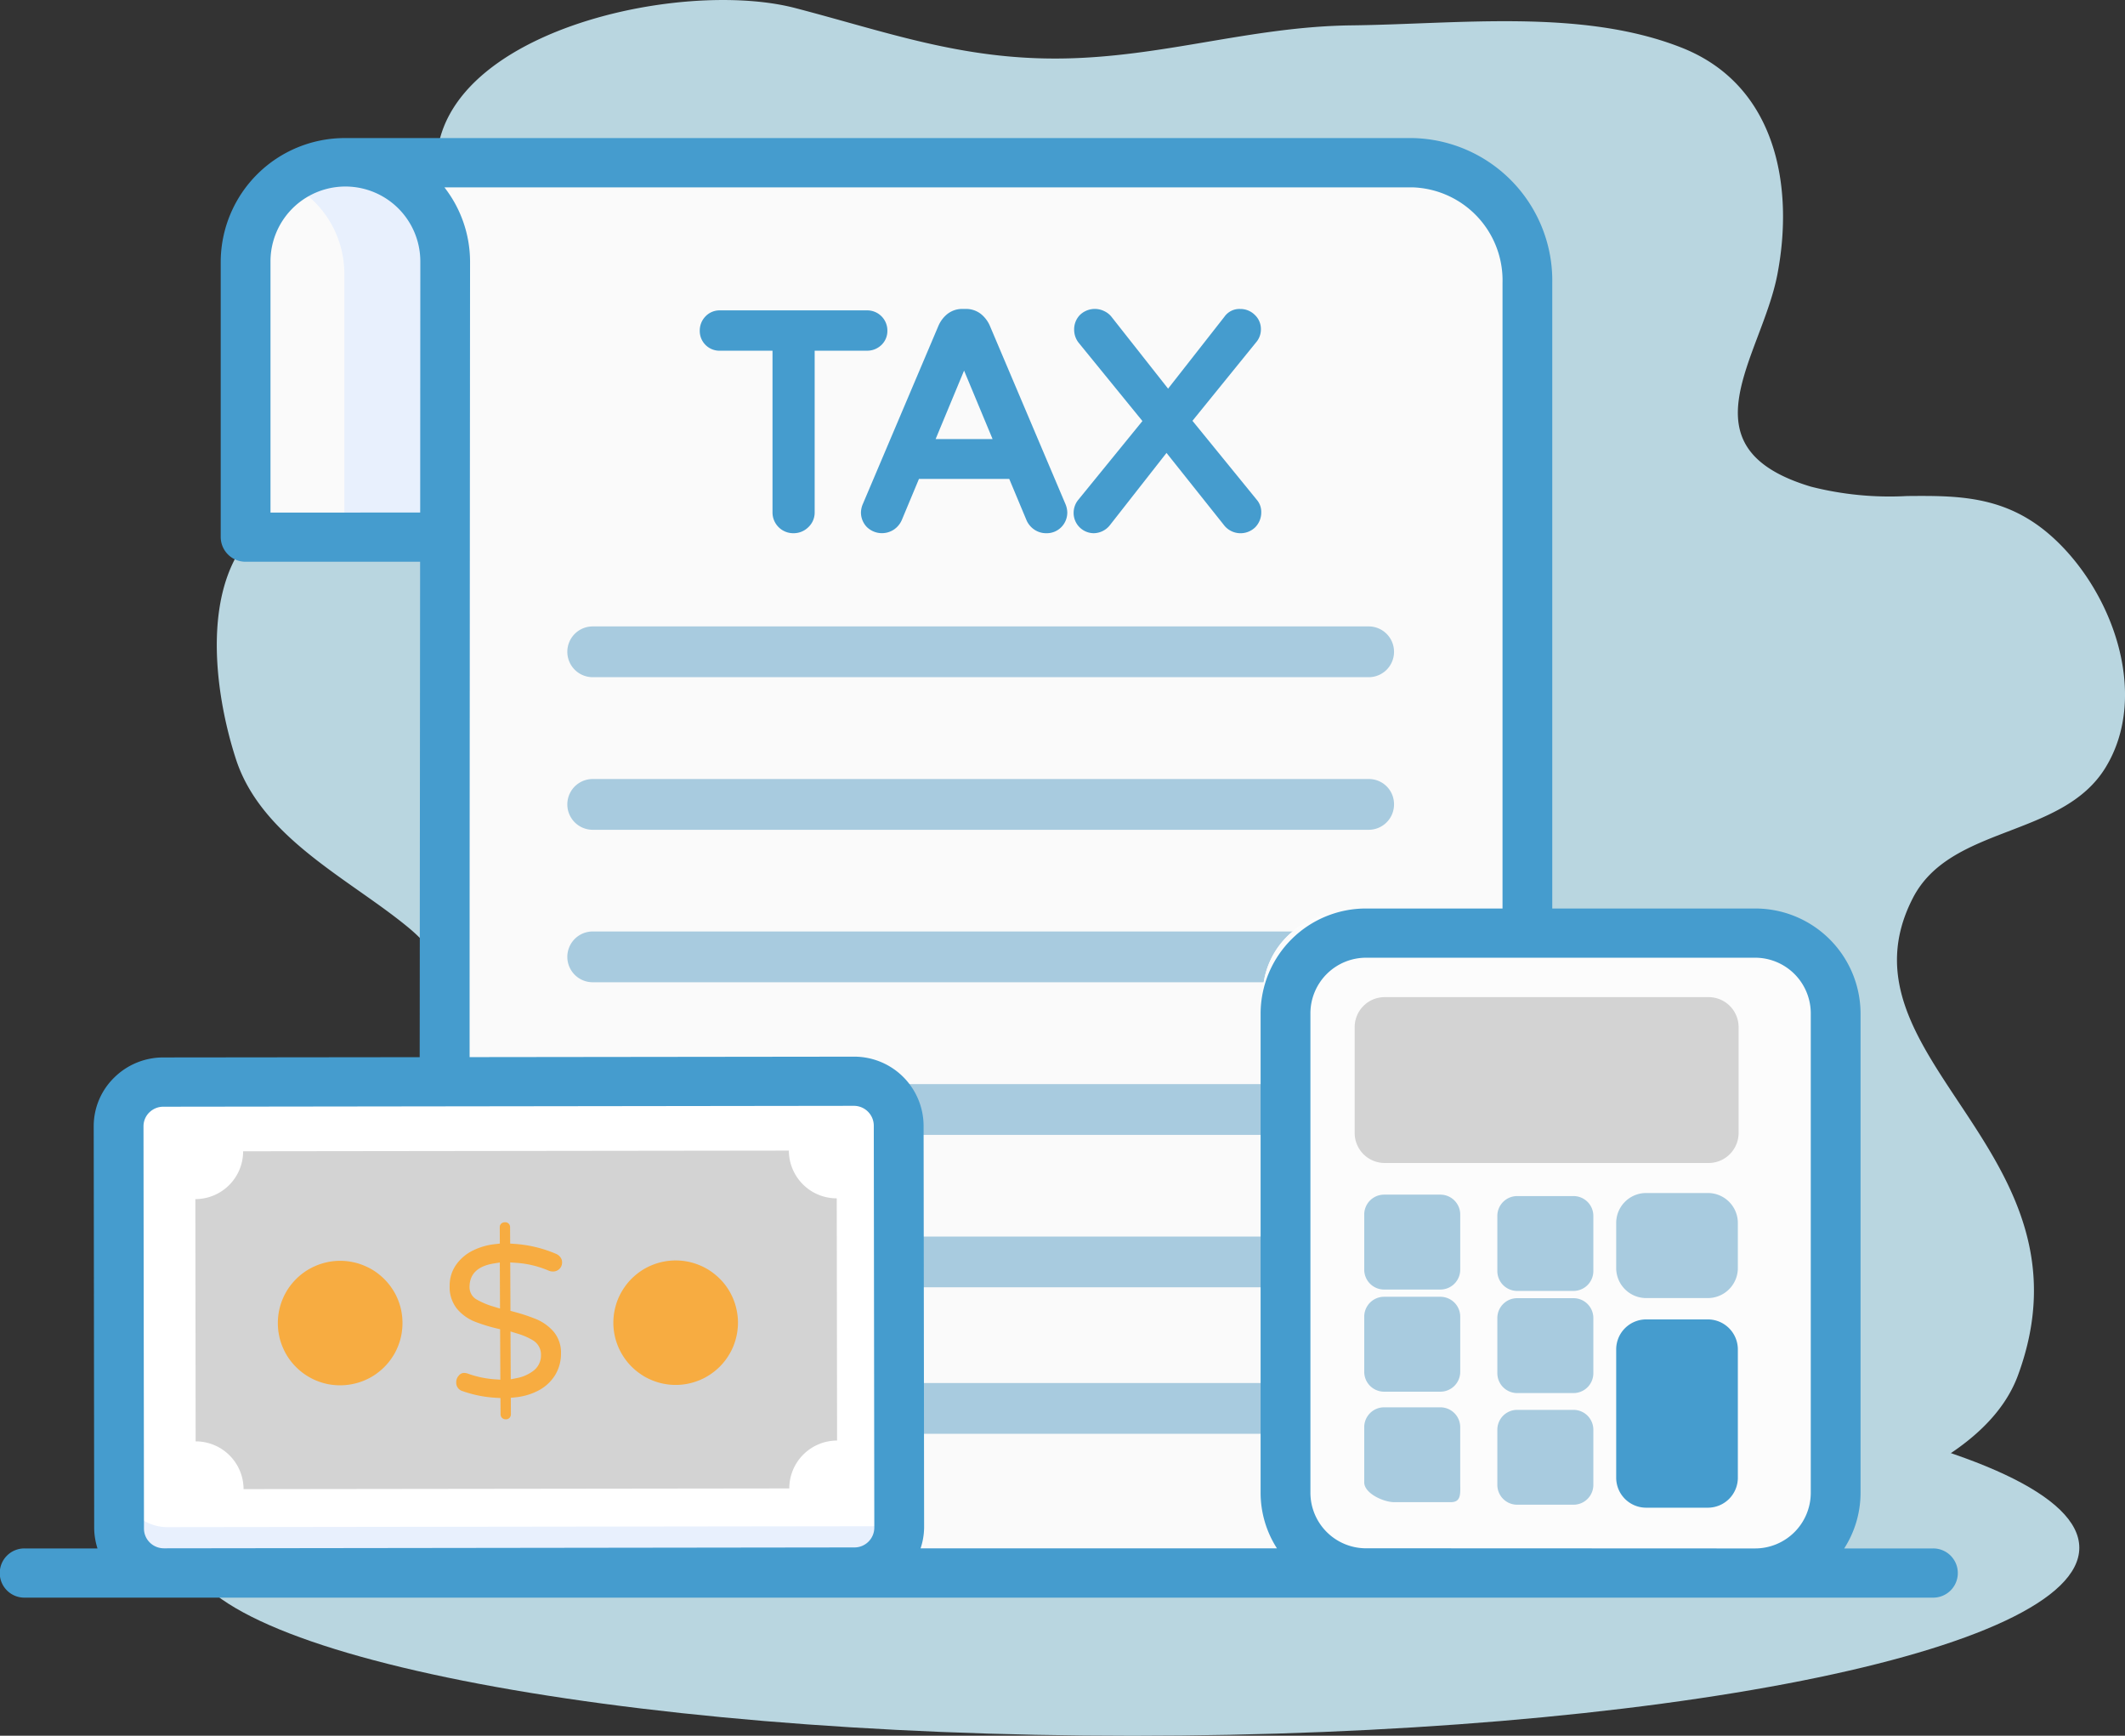
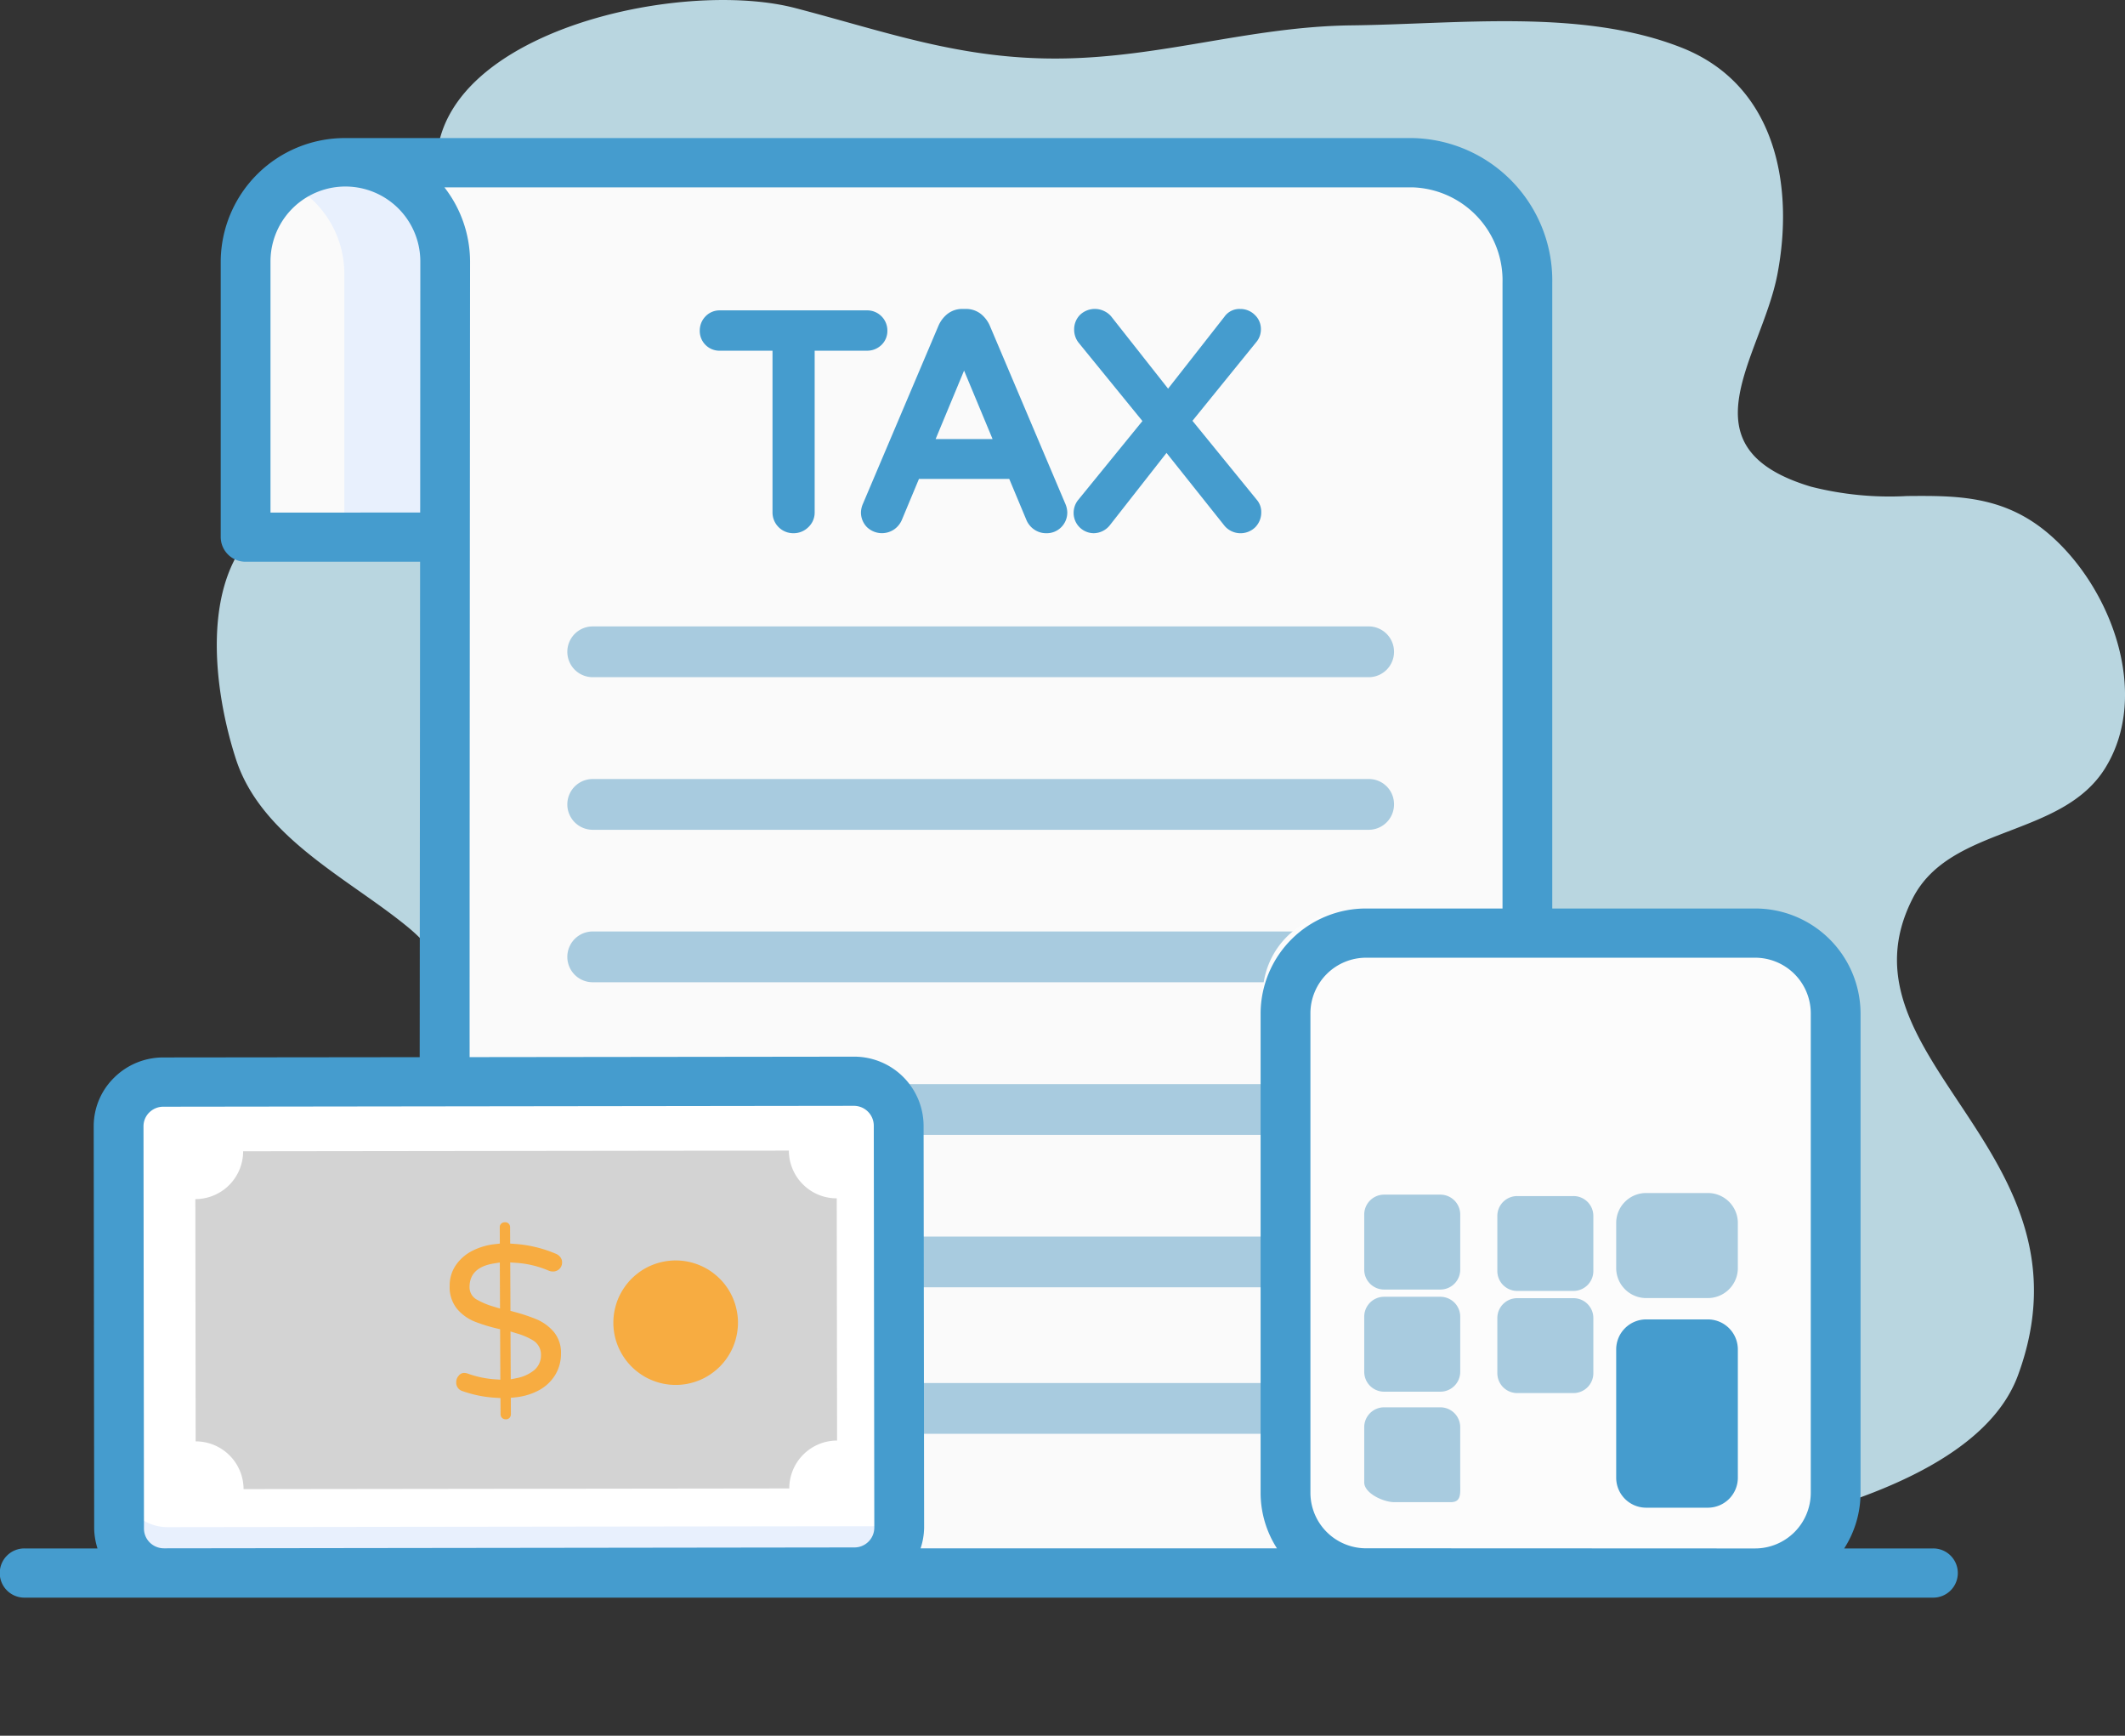
<svg xmlns="http://www.w3.org/2000/svg" width="180" height="147" viewBox="0 0 180 147">
  <rect x="0" y="0" width="180" height="147" fill="#333333" stroke="none" />
  <defs>
    <clipPath id="clip-path">
-       <path id="Path_16077" data-name="Path 16077" d="M144,290H305.246v32.071H144Zm0,0" transform="translate(-144 -290)" fill="#b9d6e0" />
-     </clipPath>
+       </clipPath>
  </defs>
  <g id="basic-details-tax" transform="translate(-22137.037 -9022.351)">
    <path id="Path_16075" data-name="Path 16075" d="M174.419,287.254c-26.509-.187-23-18.927-19.12-24.681,3.109-4.6,7.637-4.52,10.942-9.322,4.152-6.042,2.51-14.293-2.994-18.847-4.948-4.094-12.438-7.59-14.605-14.249-1.853-5.683-3.15-15.19,2.059-19.717,5.7-4.95,14.057-1.286,19.137-7.066,5.408-6.149.176-12.349-2.757-18.065-7.8-15.22,17.735-21.695,28.938-18.776,7.776,2.028,14.074,4.369,22.51,4.271,8.622-.1,16.086-2.71,24.61-2.807,9.116-.107,19.537-1.438,27.962,1.891,8,3.157,9.536,11.717,8.11,19.177-1.341,7.032-8.243,14.679,2.841,18a27.026,27.026,0,0,0,8.145.793c4.193-.034,8.222-.064,12.063,3.261,5.266,4.558,8.561,13.531,4.731,19.754-3.671,5.968-13.126,4.833-16.31,11.036-6.993,13.612,15.937,21.366,8.9,40.431-9.5,25.718-125.158,14.921-125.158,14.921" transform="translate(22008.385 8866.504)" fill="#b9d6e0" />
    <g id="Group_5340" data-name="Group 5340" transform="translate(22152.75 9137.279)" clip-path="url(#clip-path)">
      <path id="Path_16076" data-name="Path 16076" d="M304.421,306.186c0,8.793-35.906,15.924-80.2,15.924s-80.193-7.131-80.193-15.924,35.906-15.924,80.193-15.924,80.2,7.127,80.2,15.924" transform="translate(-144.004 -290.032)" fill="#b9d6e0" />
    </g>
    <g id="Your_paragraph_text_24_" data-name="Your paragraph text (24)" transform="translate(22137.037 9034.044)">
      <path id="Path_7258" data-name="Path 7258" d="M267.589,187.744l-.04,24.569-.044,23.143-.083,59.077H176.384l.044-46.771V234.357l.019-22.612V197.221l-8.4-19.373h89.884A9.793,9.793,0,0,1,267.589,187.744Zm0,0" transform="translate(-138.778 -174.368)" fill="#fafafa" />
      <path id="Path_7261" data-name="Path 7261" d="M257.623,256.911a2.144,2.144,0,0,1-2.153,2.15H189.747a2.148,2.148,0,1,1,0-4.3H255.47A2.129,2.129,0,0,1,257.623,256.911Zm0,0" transform="translate(-139.541 -174.638)" fill="#a8cbdf" />
      <path id="Path_7262" data-name="Path 7262" d="M257.623,269.755a2.145,2.145,0,0,1-2.153,2.149H189.747a2.148,2.148,0,1,1,0-4.3H255.47A2.143,2.143,0,0,1,257.623,269.755Zm0,0" transform="translate(-139.541 -174.573)" fill="#a8cbdf" />
      <path id="Path_7263" data-name="Path 7263" d="M257.623,282.622a2.143,2.143,0,0,1-2.153,2.146H189.747a2.148,2.148,0,1,1,0-4.3H255.47A2.143,2.143,0,0,1,257.623,282.622Zm0,0" transform="translate(-139.541 -175.033)" fill="#a8cbdf" />
      <path id="Path_7264" data-name="Path 7264" d="M257.623,218.341a2.145,2.145,0,0,1-2.153,2.149H189.747a2.15,2.15,0,0,1,0-4.3H255.47A2.146,2.146,0,0,1,257.623,218.341Zm0,0" transform="translate(-139.541 -174.831)" fill="#a8cbdf" />
      <path id="Path_7265" data-name="Path 7265" d="M257.623,244.048a2.145,2.145,0,0,1-2.153,2.149H189.747a2.15,2.15,0,0,1,0-4.3H255.47A2.146,2.146,0,0,1,257.623,244.048Zm0,0" transform="translate(-139.541 -174.702)" fill="#a8cbdf" />
      <path id="Path_7266" data-name="Path 7266" d="M257.623,231.2a2.146,2.146,0,0,1-2.153,2.15H189.747a2.15,2.15,0,0,1,0-4.3H255.47A2.13,2.13,0,0,1,257.623,231.2Zm0,0" transform="translate(-139.541 -174.767)" fill="#a8cbdf" />
      <path id="Path_7267" data-name="Path 7267" d="M177.03,186.432V210.5H159.766V186.432a8.632,8.632,0,0,1,17.264,0Zm0,0" transform="translate(-138.783 -174.927)" fill="#fafafa" />
      <path id="Path_7268" data-name="Path 7268" d="M176.87,186.445V210.5h-8.653V186.445a8.6,8.6,0,0,0-2.529-6.116,9.242,9.242,0,0,0-1.758-1.352,8.439,8.439,0,0,1,4.287-1.173,8.627,8.627,0,0,1,8.653,8.64Zm0,0" transform="translate(-139.05 -174.928)" fill="#e8f0fd" />
-       <path id="Path_7269" data-name="Path 7269" d="M293.649,249.319v41.91a6.988,6.988,0,0,1-6.991,6.983h-33.6a6.988,6.988,0,0,1-6.991-6.983v-41.91a6.984,6.984,0,0,1,6.991-6.979h33.6A6.985,6.985,0,0,1,293.649,249.319Zm0,0" transform="translate(-139.107 -176.746)" fill="#fff" />
      <path id="Path_7270" data-name="Path 7270" d="M293.649,249.319v41.91a6.988,6.988,0,0,1-6.991,6.983h-33.6a6.988,6.988,0,0,1-6.991-6.983v-41.91a6.984,6.984,0,0,1,6.991-6.979h33.6A6.985,6.985,0,0,1,293.649,249.319Zm0,0" transform="translate(-139.107 -176.746)" fill="#fcfcfc" />
      <path id="Path_7271" data-name="Path 7271" d="M284.907,266.595v3.828a2.543,2.543,0,0,1-2.54,2.537h-5.229a2.542,2.542,0,0,1-2.536-2.537v-3.828a2.537,2.537,0,0,1,2.536-2.532h5.229A2.538,2.538,0,0,1,284.907,266.595Zm0,0" transform="translate(-137.701 -174.718)" fill="#a8cbdf" />
      <path id="Path_7272" data-name="Path 7272" d="M284.907,277.853v10.876a2.539,2.539,0,0,1-2.54,2.532h-5.229a2.538,2.538,0,0,1-2.536-2.532V277.853a2.542,2.542,0,0,1,2.536-2.537h5.229A2.543,2.543,0,0,1,284.907,277.853Zm0,0" transform="translate(-137.701 -175.266)" fill="#459cce" />
      <path id="Path_7273" data-name="Path 7273" d="M253.289,270.531v-4.674a1.682,1.682,0,0,1,1.681-1.681h4.769a1.682,1.682,0,0,1,1.681,1.681v4.674a1.683,1.683,0,0,1-1.681,1.682H254.97A1.683,1.683,0,0,1,253.289,270.531Zm0,0" transform="translate(-137.73 -174.693)" fill="#a8cbdf" />
      <path id="Path_7274" data-name="Path 7274" d="M253.289,279.586v-4.674a1.683,1.683,0,0,1,1.681-1.682h4.769a1.683,1.683,0,0,1,1.681,1.682v4.674a1.682,1.682,0,0,1-1.681,1.681H254.97A1.682,1.682,0,0,1,253.289,279.586Zm0,0" transform="translate(-137.73 -175.097)" fill="#a8cbdf" />
      <path id="Path_7275" data-name="Path 7275" d="M253.289,288.817v-4.675a1.682,1.682,0,0,1,1.681-1.681h4.769a1.682,1.682,0,0,1,1.681,1.681v4.675c0,.928.122,1.677-.807,1.677h-4.768C254.918,290.495,253.289,289.745,253.289,288.817Zm0,0" transform="translate(-137.731 -174.966)" fill="#a8cbdf" />
      <path id="Path_7276" data-name="Path 7276" d="M264.387,270.649v-4.675a1.678,1.678,0,0,1,1.681-1.677h4.764a1.68,1.68,0,0,1,1.687,1.677v4.675a1.684,1.684,0,0,1-1.687,1.681h-4.764A1.682,1.682,0,0,1,264.387,270.649Zm0,0" transform="translate(-137.553 -174.693)" fill="#a8cbdf" />
      <path id="Path_7277" data-name="Path 7277" d="M264.387,279.7v-4.674a1.681,1.681,0,0,1,1.681-1.681h4.764a1.683,1.683,0,0,1,1.687,1.681V279.7a1.684,1.684,0,0,1-1.687,1.682h-4.764A1.682,1.682,0,0,1,264.387,279.7Zm0,0" transform="translate(-137.553 -175.094)" fill="#a8cbdf" />
-       <path id="Path_7278" data-name="Path 7278" d="M264.387,289.024v-4.675a1.682,1.682,0,0,1,1.681-1.681h4.764a1.684,1.684,0,0,1,1.687,1.681v4.675a1.68,1.68,0,0,1-1.687,1.677h-4.764A1.678,1.678,0,0,1,264.387,289.024Zm0,0" transform="translate(-137.553 -174.958)" fill="#a8cbdf" />
      <path id="Path_7279" data-name="Path 7279" d="M216.7,258.622l.017,17.859.028,17.24a3.859,3.859,0,0,1-3.877,3.872l-59.708.073a3.869,3.869,0,0,1-3.892-3.856l-.008-1.149-.041-33.962a3.877,3.877,0,0,1,3.877-3.872l38.563-.053,18.534-.02h2.63A3.855,3.855,0,0,1,216.7,258.622Zm0,0" transform="translate(-138.966 -176.22)" fill="#fff" />
      <path id="Path_7280" data-name="Path 7280" d="M212.866,296.164l-59.716.077a3.872,3.872,0,0,1-3.884-3.868l0-3.807a3.872,3.872,0,0,0,3.884,3.867l59.716-.077a3.864,3.864,0,0,0,3.872-3.877l0,3.808A3.864,3.864,0,0,1,212.866,296.164Zm0,0" transform="translate(-138.964 -174.791)" fill="#e8f0fd" />
      <path id="Path_7281" data-name="Path 7281" d="M159.586,261.643l46.227-.057a4.051,4.051,0,0,0,4.055,4.043l.029,20.514a4.05,4.05,0,0,0-4.048,4.055l-46.227.057a4.051,4.051,0,0,0-4.059-4.043l-.025-20.518A4.05,4.05,0,0,0,159.586,261.643Zm0,0" transform="translate(-138.991 -175.833)" fill="#d3d3d3" />
      <path id="Path_7285" data-name="Path 7285" d="M303.095,295.2h-7.5a8.714,8.714,0,0,0,1.387-4.689V249.852A8.914,8.914,0,0,0,288.027,241H270.869V188.018a12.072,12.072,0,0,0-11.837-12.268H168.637s-.008,0-.012,0A10.513,10.513,0,0,0,158.079,186.2v23.351a2.1,2.1,0,0,0,2.11,2.081h14.78l-.036,41.958-21.718.024a5.892,5.892,0,0,0-4.171,1.718,5.744,5.744,0,0,0-1.723,4.131l.04,34.059a5.925,5.925,0,0,0,.28,1.674h-6.149a2.084,2.084,0,1,0,0,4.167h161.6a2.084,2.084,0,1,0,0-4.167Zm-140.8-87.733V186.2a6.346,6.346,0,0,1,12.692,0c-.016,29.141-.008,19.089-.012,21.265ZM179.2,186.2a10.268,10.268,0,0,0-2.173-6.276h82.005a7.881,7.881,0,0,1,7.623,8.1V241H255.12a8.918,8.918,0,0,0-8.956,8.856v40.655a8.714,8.714,0,0,0,1.384,4.677H217.361a5.722,5.722,0,0,0,.3-1.749l-.044-34.059a5.878,5.878,0,0,0-5.9-5.833h0l-32.555.039C179.156,241.6,179.191,198.169,179.2,186.2Zm-27.173,72.075a1.682,1.682,0,0,1,1.192-.489l58.488-.075a1.686,1.686,0,0,1,1.691,1.671l.044,34.059a1.68,1.68,0,0,1-1.687,1.67l-58.489.075h0a1.7,1.7,0,0,1-1.188-.485,1.658,1.658,0,0,1-.5-1.181l-.04-34.063A1.647,1.647,0,0,1,152.027,258.272ZM255,295.183a4.712,4.712,0,0,1-4.617-4.677V249.852a4.717,4.717,0,0,1,4.741-4.685h32.906a4.716,4.716,0,0,1,4.736,4.685v40.655a4.717,4.717,0,0,1-4.736,4.689C284.649,295.2,300.259,295.2,255,295.183Zm0,0" transform="translate(-139.383 -175.75)" fill="#459cce" />
      <path id="Path_7288" data-name="Path 7288" d="M213.344,192.183a1.637,1.637,0,0,0,.513-1.217,1.7,1.7,0,0,0-.5-1.222h0a1.7,1.7,0,0,0-1.217-.5H199.663a1.644,1.644,0,0,0-1.217.513,1.72,1.72,0,0,0-.481,1.21,1.67,1.67,0,0,0,1.7,1.694h4.462v13.684a1.758,1.758,0,0,0,1.771,1.772,1.763,1.763,0,0,0,1.258-.506,1.694,1.694,0,0,0,.542-1.266V192.659h4.438A1.727,1.727,0,0,0,213.344,192.183Zm0,0" transform="translate(-138.691 -174.651)" fill="#459cce" />
      <path id="Path_7289" data-name="Path 7289" d="M211.441,206.348a1.769,1.769,0,0,0,.5,1.251,1.834,1.834,0,0,0,2.268.227,1.875,1.875,0,0,0,.684-.806l1.461-3.5H224l1.474,3.525a1.867,1.867,0,0,0,.668.782,1.784,1.784,0,0,0,1,.294,1.725,1.725,0,0,0,1.275-.521,1.755,1.755,0,0,0,.5-1.251,1.95,1.95,0,0,0-.179-.753l-6.389-15.065a2.608,2.608,0,0,0-.753-.982,2.045,2.045,0,0,0-1.291-.423h-.248a2.028,2.028,0,0,0-1.29.423,2.6,2.6,0,0,0-.758.993L211.62,205.6A1.942,1.942,0,0,0,211.441,206.348Zm8.734-12,2.415,5.8h-4.825Zm0,0" transform="translate(-138.512 -174.655)" fill="#459cce" />
      <path id="Path_7290" data-name="Path 7290" d="M229.172,206.426a1.718,1.718,0,0,0,1.7,1.694,1.775,1.775,0,0,0,1.388-.7l4.78-6.1,4.832,6.068a1.779,1.779,0,0,0,2.7.212,1.78,1.78,0,0,0,.493-1.247,1.567,1.567,0,0,0-.374-1.058l-5.453-6.694,5.472-6.747a1.677,1.677,0,0,0,.326-1.006,1.639,1.639,0,0,0-.525-1.225,1.714,1.714,0,0,0-1.222-.493,1.542,1.542,0,0,0-1.335.647l-4.78,6.1-4.765-6.047a1.708,1.708,0,0,0-.631-.513,1.813,1.813,0,0,0-2.061.309,1.732,1.732,0,0,0-.5,1.243,1.788,1.788,0,0,0,.37,1.107L235,198.62l-5.468,6.715A1.761,1.761,0,0,0,229.172,206.426Zm0,0" transform="translate(-138.23 -174.655)" fill="#459cce" />
-       <path id="Path_7291" data-name="Path 7291" d="M283.261,247.66H255.838a2.543,2.543,0,0,0-2.549,2.541v8.961a2.547,2.547,0,0,0,2.549,2.546h27.424a2.546,2.546,0,0,0,2.549-2.546V250.2A2.543,2.543,0,0,0,283.261,247.66Zm0,0" transform="translate(-138.541 -174.905)" fill="#d3d3d3" />
      <path id="Path_7292" data-name="Path 7292" d="M179.14,275.737a13.778,13.778,0,0,0,1.856.582l.322.077.02,4.272-.456-.032a8.411,8.411,0,0,1-2.228-.457,1.155,1.155,0,0,0-.391-.085.591.591,0,0,0-.461.249.775.775,0,0,0-.2.537.738.738,0,0,0,.529.754,10.159,10.159,0,0,0,2.818.566l.4.024.008,1.36a.431.431,0,0,0,.126.321.446.446,0,0,0,.318.119.415.415,0,0,0,.313-.122.458.458,0,0,0,.119-.322l-.008-1.376.378-.041a5.326,5.326,0,0,0,1.926-.559,3.637,3.637,0,0,0,1.457-1.339,3.45,3.45,0,0,0,.489-1.812,2.751,2.751,0,0,0-.615-1.841,3.968,3.968,0,0,0-1.486-1.071,15.289,15.289,0,0,0-1.869-.619l-.31-.085-.02-4.1.46.032a8.4,8.4,0,0,1,2.806.668.867.867,0,0,0,.354.069.758.758,0,0,0,.773-.773.7.7,0,0,0-.151-.444.887.887,0,0,0-.378-.285,10.759,10.759,0,0,0-3.477-.835l-.391-.028-.008-1.381a.413.413,0,0,0-.122-.31.391.391,0,0,0-.305-.114.461.461,0,0,0-.322.114.41.41,0,0,0-.126.314l.008,1.377-.378.044a5.523,5.523,0,0,0-1.856.521,3.764,3.764,0,0,0-1.491,1.259,3.027,3.027,0,0,0-.525,1.767,2.9,2.9,0,0,0,.615,1.925A3.8,3.8,0,0,0,179.14,275.737Zm3.608,1.017a5.642,5.642,0,0,1,1.368.591,1.4,1.4,0,0,1,.664,1.237,1.625,1.625,0,0,1-.713,1.384,3.321,3.321,0,0,1-1.348.57l-.5.1-.021-4.052Zm-1.939-5.932.485-.078.017,3.9-.55-.167a6.564,6.564,0,0,1-1.376-.57,1.19,1.19,0,0,1-.656-1.076C178.725,271.713,179.425,271.038,180.809,270.822Zm0,0" transform="translate(-138.956 -175.514)" fill="#f7ac41" />
-       <path id="Path_7293" data-name="Path 7293" d="M172.949,275.569a5.451,5.451,0,0,1-.1,1.027,5.2,5.2,0,0,1-.3.989,4.861,4.861,0,0,1-.489.912,5.178,5.178,0,0,1-.656.8,5.393,5.393,0,0,1-.8.656,5.291,5.291,0,0,1-.916.488,5.36,5.36,0,0,1-3.05.3,5.611,5.611,0,0,1-.989-.3,5.33,5.33,0,0,1-.912-.488,5.141,5.141,0,0,1-.8-.656,5.264,5.264,0,0,1-.66-.8,5.166,5.166,0,0,1-.485-.912,4.91,4.91,0,0,1-.3-.989,5.125,5.125,0,0,1-.1-1.027,5.194,5.194,0,0,1,.1-1.03,5.3,5.3,0,0,1,.786-1.9,5.513,5.513,0,0,1,.66-.8,5.389,5.389,0,0,1,.8-.656,5.392,5.392,0,0,1,1.9-.785,5.241,5.241,0,0,1,2.06,0,5.1,5.1,0,0,1,.99.3,5.271,5.271,0,0,1,.916.484,5.666,5.666,0,0,1,.8.656,5.42,5.42,0,0,1,.656.8,4.825,4.825,0,0,1,.489.908,5.382,5.382,0,0,1,.3.989A5.528,5.528,0,0,1,172.949,275.569Zm0,0" transform="translate(-138.856 -175.209)" fill="#f7ac41" />
-       <path id="Path_7294" data-name="Path 7294" d="M201.261,275.534a5.369,5.369,0,0,1-.4,2.016,5.392,5.392,0,0,1-.489.912,5.174,5.174,0,0,1-.655.8,5.413,5.413,0,0,1-.8.655,5.118,5.118,0,0,1-.912.489,5.633,5.633,0,0,1-.989.3,5.261,5.261,0,0,1-3.05-.3,4.979,4.979,0,0,1-.912-.489,5.218,5.218,0,0,1-1.457-1.453,5.249,5.249,0,0,1-.79-3.958,5.615,5.615,0,0,1,.3-.989,5.368,5.368,0,0,1,.489-.908,5.253,5.253,0,0,1,.656-.8,5.468,5.468,0,0,1,.8-.656,5.024,5.024,0,0,1,.912-.485,5.264,5.264,0,0,1,.989-.3,5.26,5.26,0,0,1,3.05.3,5.166,5.166,0,0,1,.912.485,5.767,5.767,0,0,1,.8.656,5.219,5.219,0,0,1,1.441,2.7A5.118,5.118,0,0,1,201.261,275.534Zm0,0" transform="translate(-138.75 -175.21)" fill="#f7ac41" />
+       <path id="Path_7294" data-name="Path 7294" d="M201.261,275.534a5.369,5.369,0,0,1-.4,2.016,5.392,5.392,0,0,1-.489.912,5.174,5.174,0,0,1-.655.8,5.413,5.413,0,0,1-.8.655,5.118,5.118,0,0,1-.912.489,5.633,5.633,0,0,1-.989.3,5.261,5.261,0,0,1-3.05-.3,4.979,4.979,0,0,1-.912-.489,5.218,5.218,0,0,1-1.457-1.453,5.249,5.249,0,0,1-.79-3.958,5.615,5.615,0,0,1,.3-.989,5.368,5.368,0,0,1,.489-.908,5.253,5.253,0,0,1,.656-.8,5.468,5.468,0,0,1,.8-.656,5.024,5.024,0,0,1,.912-.485,5.264,5.264,0,0,1,.989-.3,5.26,5.26,0,0,1,3.05.3,5.166,5.166,0,0,1,.912.485,5.767,5.767,0,0,1,.8.656,5.219,5.219,0,0,1,1.441,2.7A5.118,5.118,0,0,1,201.261,275.534Z" transform="translate(-138.75 -175.21)" fill="#f7ac41" />
    </g>
  </g>
</svg>